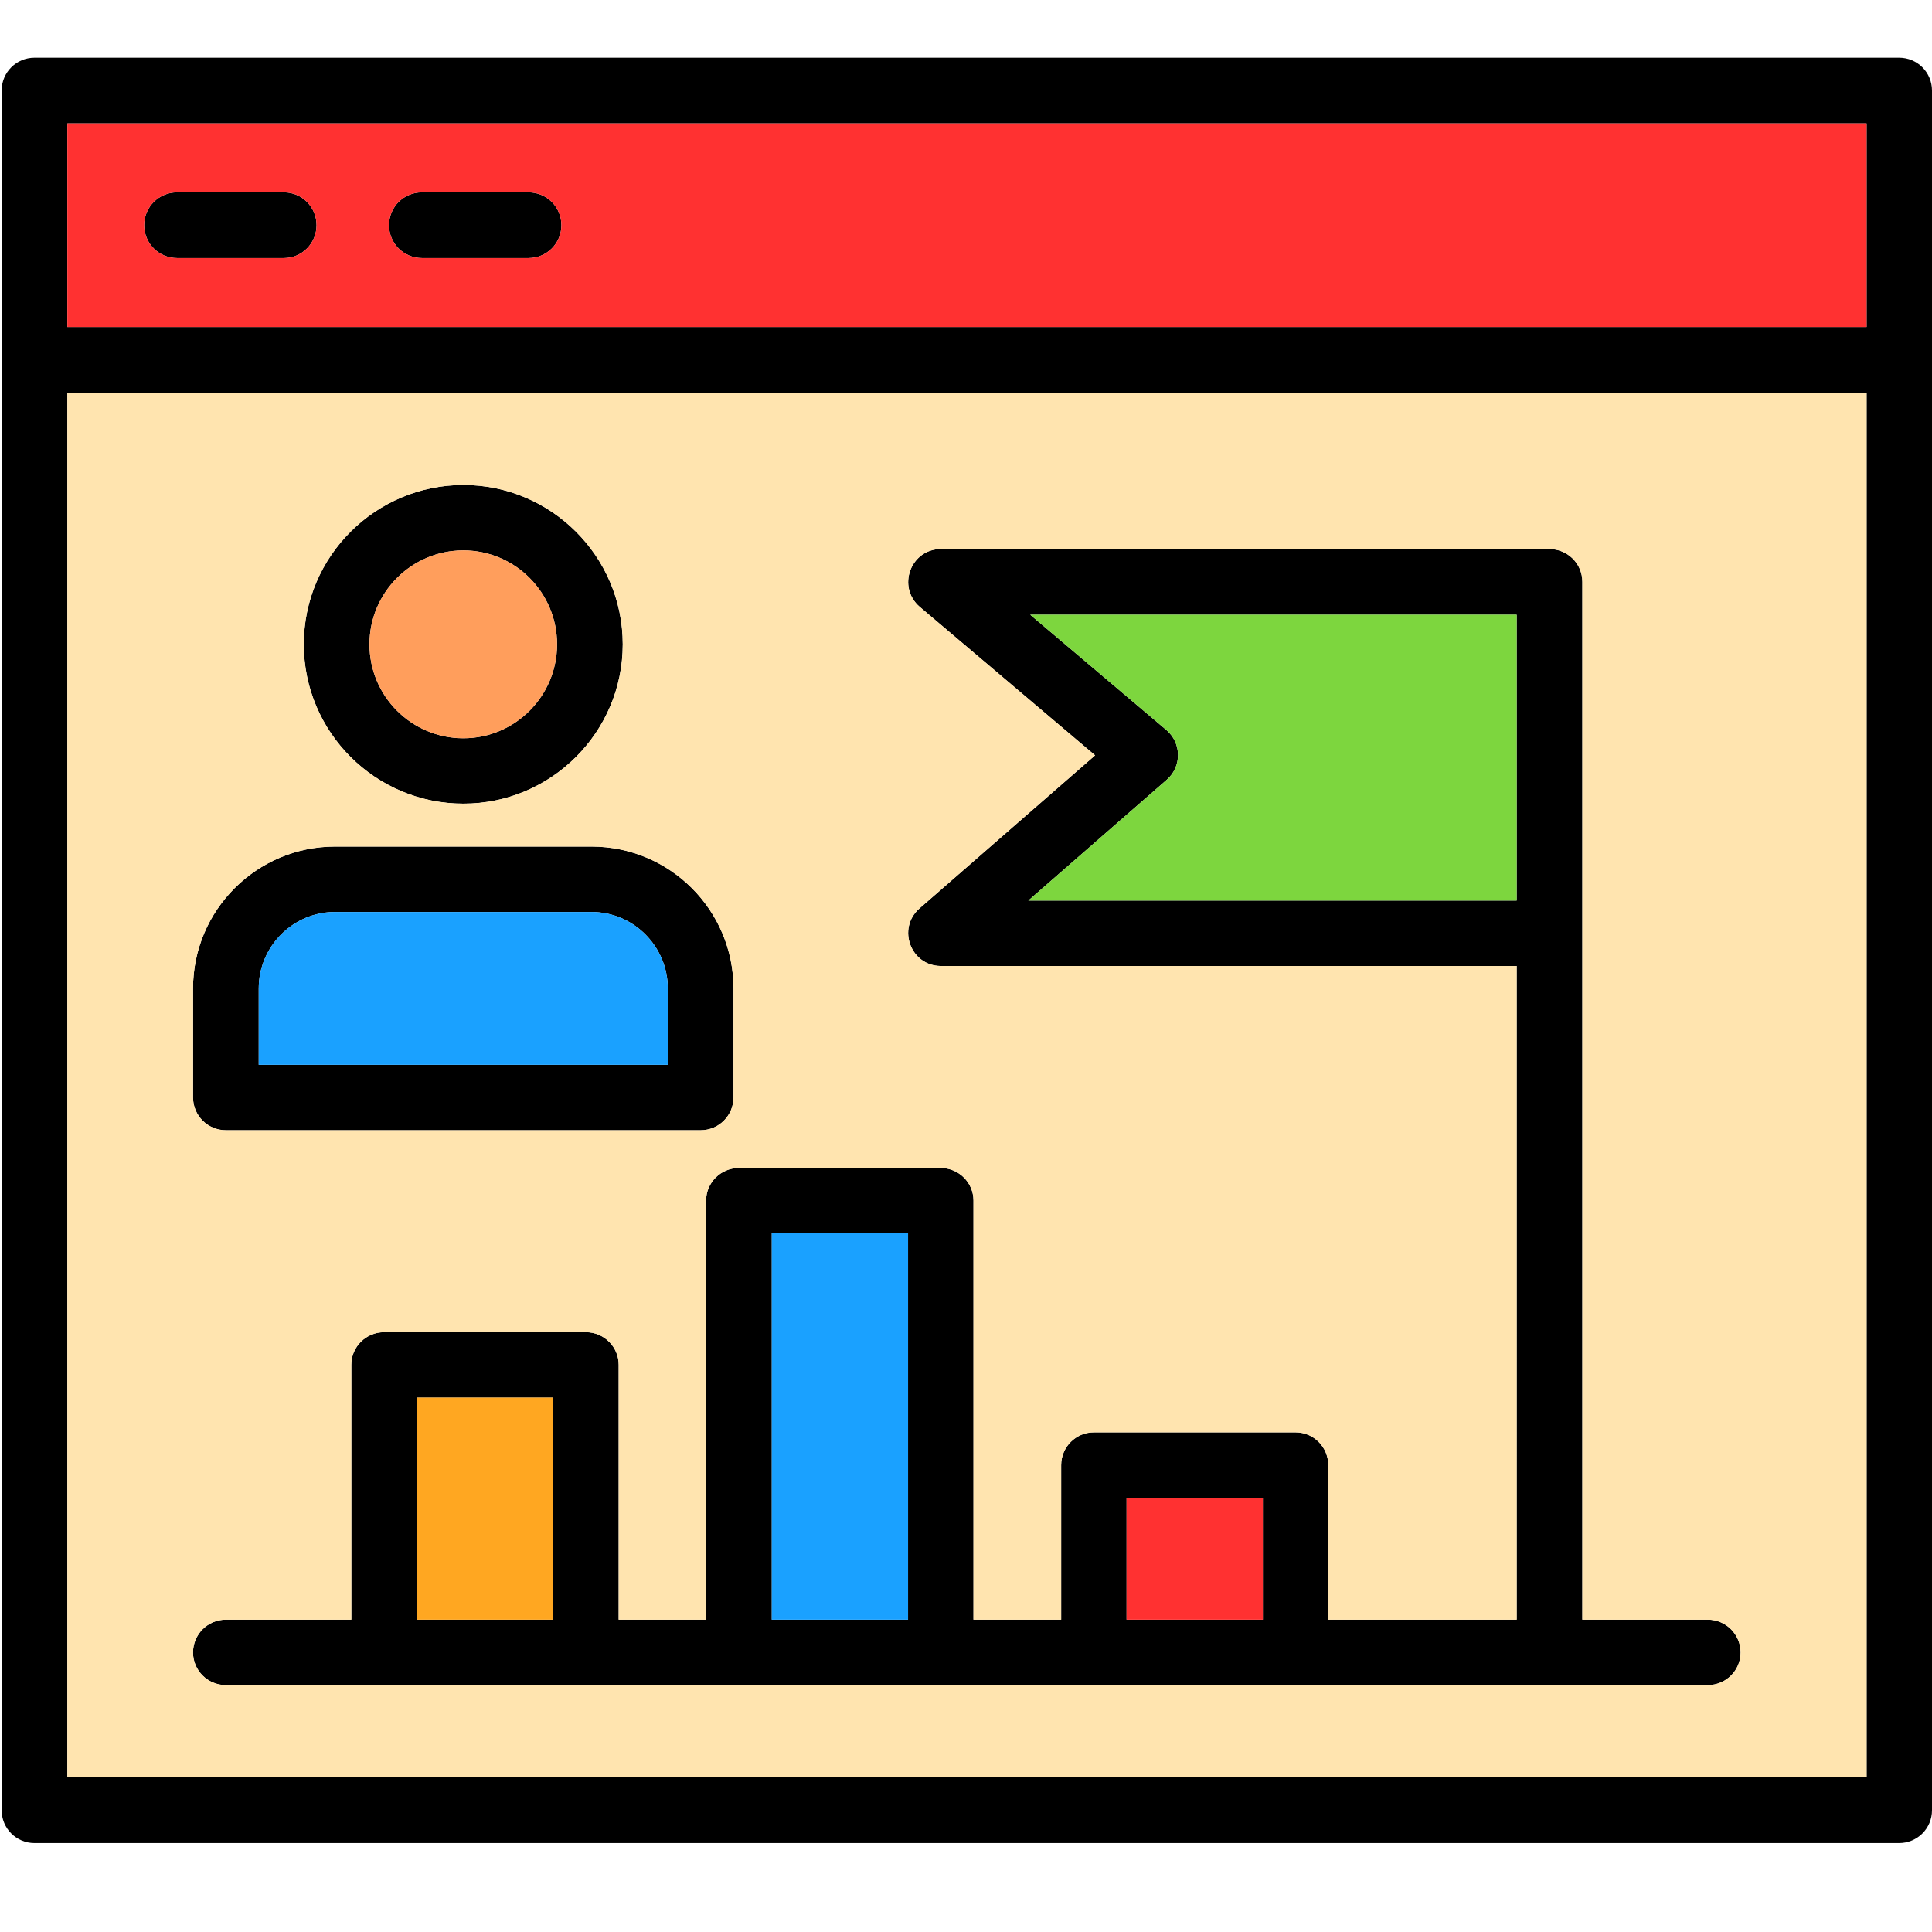
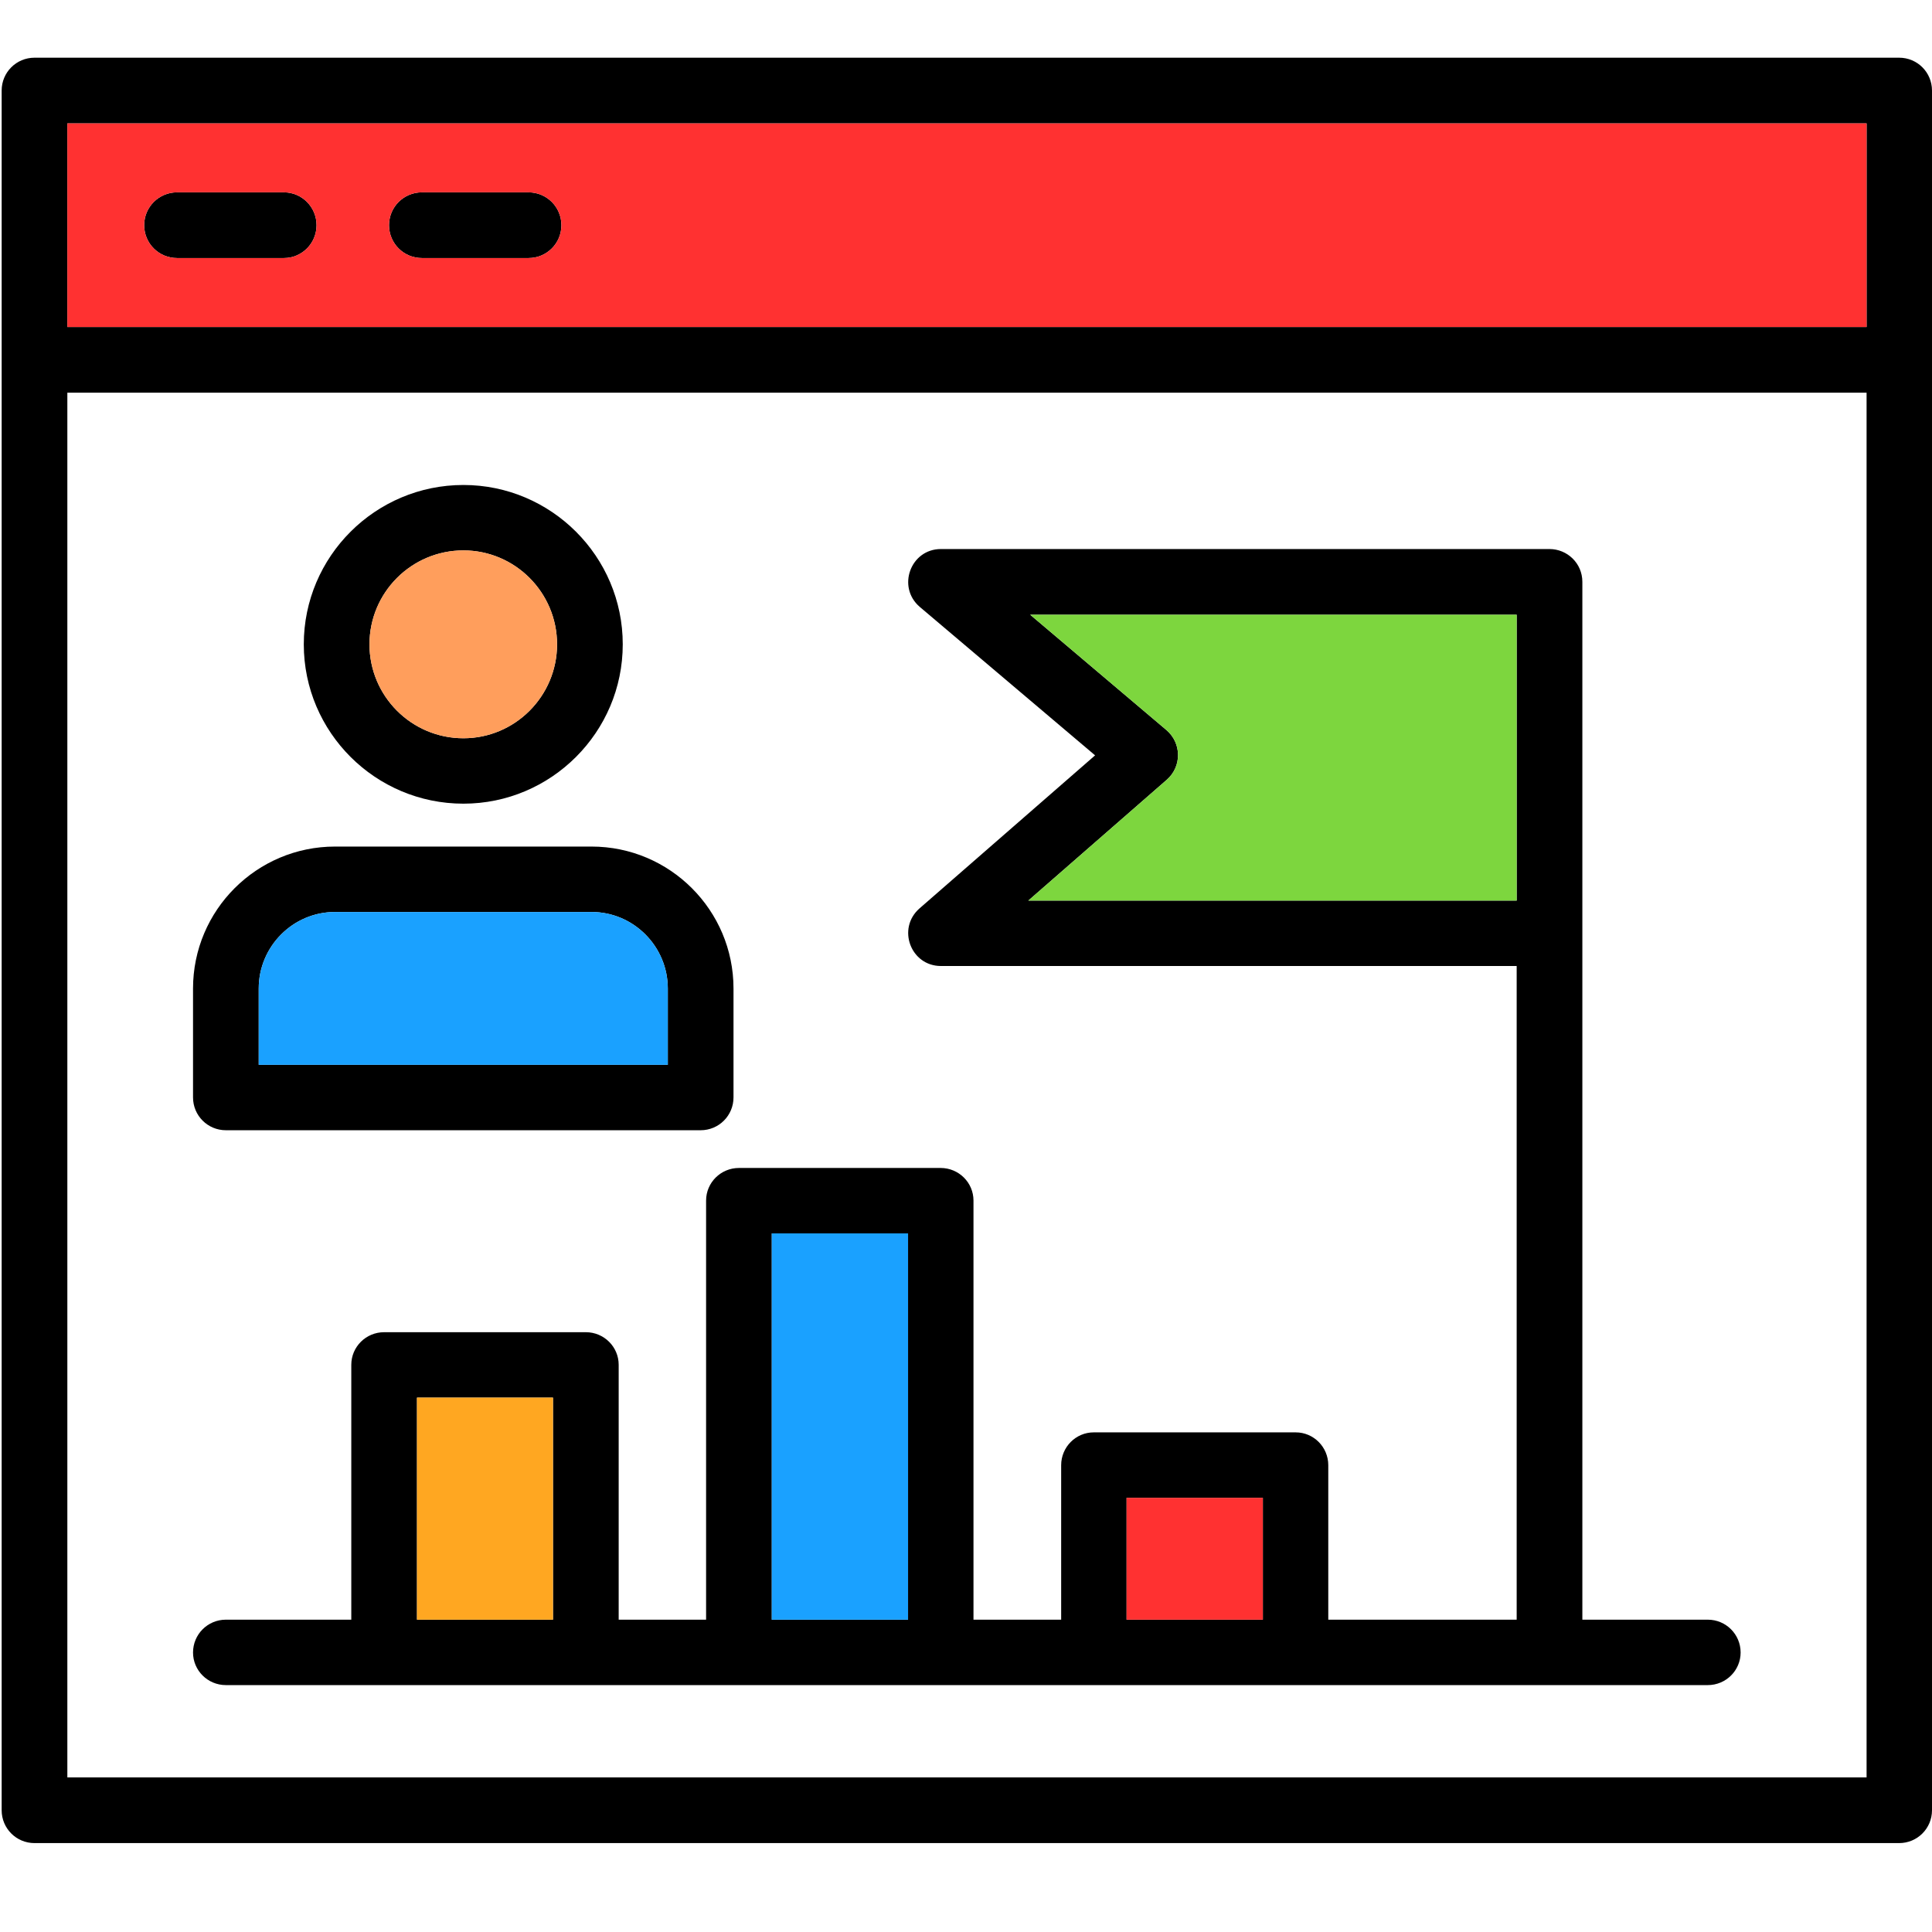
<svg xmlns="http://www.w3.org/2000/svg" id="Layer_1" x="0px" y="0px" viewBox="0 0 512 512" style="enable-background:new 0 0 512 512;" xml:space="preserve">
  <g id="Layer_x0020_1">
    <path style="fill-rule:evenodd;clip-rule:evenodd;" d="M122.807,212.981c-23.308,0-42.3-18.92-42.3-42.228  s18.992-42.228,42.3-42.228c23.236,0,42.228,18.92,42.228,42.228S146.044,212.981,122.807,212.981z M503.295,488.438H9.143  c-4.82,0-8.705-3.885-8.705-8.705V23.996c0-4.82,3.885-8.705,8.705-8.705h494.152c4.82,0,8.705,3.885,8.705,8.705v455.737  C512,484.553,508.115,488.438,503.295,488.438z M17.848,471.028h476.815V104.065H17.848V471.028z M17.848,86.656h476.815V32.701  H17.848V86.656z M75.255,68.383H46.911c-4.82,0-8.705-3.885-8.705-8.705s3.885-8.705,8.705-8.705h28.344  c4.748,0,8.633,3.885,8.633,8.705S80.003,68.383,75.255,68.383z M140.073,68.383h-28.272c-4.82,0-8.705-3.885-8.705-8.705  s3.885-8.705,8.705-8.705h28.272c4.82,0,8.705,3.885,8.705,8.705S144.893,68.383,140.073,68.383z M452.578,446.569H59.86  c-4.82,0-8.705-3.885-8.705-8.633c0-4.82,3.885-8.705,8.705-8.705h33.236V361.68c0-4.748,3.885-8.633,8.705-8.633h53.451  c4.82,0,8.705,3.885,8.705,8.633v67.551h23.165V318.157c0-4.748,3.885-8.633,8.705-8.633h53.451c4.82,0,8.705,3.885,8.705,8.633  v111.075h23.236v-40.934c0-4.82,3.885-8.705,8.633-8.705h53.523c4.748,0,8.633,3.885,8.633,8.705v40.934h49.926v-173.23H249.349  c-7.985,0-11.726-9.928-5.683-15.251l46.545-40.574l-46.473-39.351c-6.115-5.252-2.446-15.323,5.611-15.323h161.288  c4.676,0,8.705,3.741,8.705,8.705v275.025h33.236c4.82,0,8.705,3.885,8.705,8.705C461.283,442.684,457.398,446.569,452.578,446.569  z M298.556,429.232h36.114v-32.301h-36.114V429.232z M110.506,429.232h36.042v-58.847h-36.042V429.232z M204.531,429.232h36.114  v-102.37h-36.114V429.232z M401.933,238.664v-75.752H273.017l36.114,30.574c4.029,3.453,4.101,9.64,0.072,13.165l-36.689,32.013  H401.933z M185.682,299.525H59.86c-4.82,0-8.705-3.885-8.705-8.705v-28.848c0-20.791,16.906-37.624,37.624-37.624h67.983  c20.719,0,37.624,16.834,37.624,37.624v28.848C194.387,295.64,190.502,299.525,185.682,299.525z M68.565,282.187h108.413v-20.215  c0-11.151-9.064-20.287-20.215-20.287H88.78c-11.151,0-20.215,9.136-20.215,20.287V282.187z M122.807,145.862  c-13.74,0-24.891,11.151-24.891,24.891s11.151,24.891,24.891,24.891c13.669,0,24.819-11.151,24.819-24.891  S136.476,145.862,122.807,145.862z" />
    <path style="fill-rule:evenodd;clip-rule:evenodd;fill:#7DD63E;" d="M309.131,193.486c4.029,3.453,4.101,9.64,0.072,13.165  l-36.689,32.013h129.419v-75.752H273.017L309.131,193.486z" />
-     <path style="fill-rule:evenodd;clip-rule:evenodd;fill:#FFE4AF;" d="M401.933,256.001H249.349c-7.985,0-11.726-9.928-5.683-15.251  l46.545-40.574l-46.473-39.351c-6.115-5.252-2.446-15.323,5.611-15.323h161.288c4.676,0,8.705,3.741,8.705,8.705v275.025h33.236  c4.82,0,8.705,3.885,8.705,8.705c0,4.748-3.885,8.633-8.705,8.633H59.86c-4.82,0-8.705-3.885-8.705-8.633  c0-4.82,3.885-8.705,8.705-8.705h33.236V361.68c0-4.748,3.885-8.633,8.705-8.633h53.451c4.82,0,8.705,3.885,8.705,8.633v67.551  h23.165V318.157c0-4.748,3.885-8.633,8.705-8.633h53.451c4.82,0,8.705,3.885,8.705,8.633v111.075h23.236v-40.934  c0-4.82,3.885-8.705,8.633-8.705h53.523c4.748,0,8.633,3.885,8.633,8.705v40.934h49.926V256.001z M156.763,224.348  c20.719,0,37.624,16.834,37.624,37.624v28.848c0,4.82-3.885,8.705-8.705,8.705H59.86c-4.82,0-8.705-3.885-8.705-8.705v-28.848  c0-20.791,16.906-37.624,37.624-37.624H156.763z M122.807,212.981c-23.308,0-42.3-18.92-42.3-42.228s18.992-42.228,42.3-42.228  c23.236,0,42.228,18.92,42.228,42.228S146.044,212.981,122.807,212.981z M17.848,471.028h476.815V104.065H17.848V471.028z" />
    <path style="fill-rule:evenodd;clip-rule:evenodd;fill:#FF3131;" d="M17.848,86.656h476.815V32.701H17.848V86.656z M148.777,59.678  c0,4.82-3.885,8.705-8.705,8.705h-28.272c-4.82,0-8.705-3.885-8.705-8.705s3.885-8.705,8.705-8.705h28.272  C144.893,50.974,148.777,54.858,148.777,59.678z M83.888,59.678c0,4.82-3.885,8.705-8.633,8.705H46.911  c-4.82,0-8.705-3.885-8.705-8.705s3.885-8.705,8.705-8.705h28.344C80.003,50.974,83.888,54.858,83.888,59.678z" />
    <path style="fill-rule:evenodd;clip-rule:evenodd;fill:#1AA1FF;" d="M156.763,241.685H88.78c-11.151,0-20.215,9.136-20.215,20.287  v20.215h108.413v-20.215C176.978,250.822,167.913,241.685,156.763,241.685z" />
    <path style="fill-rule:evenodd;clip-rule:evenodd;fill:#FF9E5C;" d="M122.807,195.644c13.669,0,24.819-11.151,24.819-24.891  s-11.151-24.891-24.819-24.891c-13.74,0-24.891,11.151-24.891,24.891S109.067,195.644,122.807,195.644z" />
    <polygon style="fill-rule:evenodd;clip-rule:evenodd;fill:#FFA721;" points="146.547,370.385 110.506,370.385 110.506,429.232   146.547,429.232  " />
    <polygon style="fill-rule:evenodd;clip-rule:evenodd;fill:#1AA1FF;" points="204.531,326.862 204.531,429.232 240.644,429.232   240.644,326.862  " />
    <polygon style="fill-rule:evenodd;clip-rule:evenodd;fill:#FF3131;" points="334.669,396.931 298.556,396.931 298.556,429.232   334.669,429.232  " />
  </g>
  <g />
  <g />
  <g />
  <g />
  <g />
  <g />
  <g />
  <g />
  <g />
  <g />
  <g />
  <g />
  <g />
  <g />
  <g />
</svg>